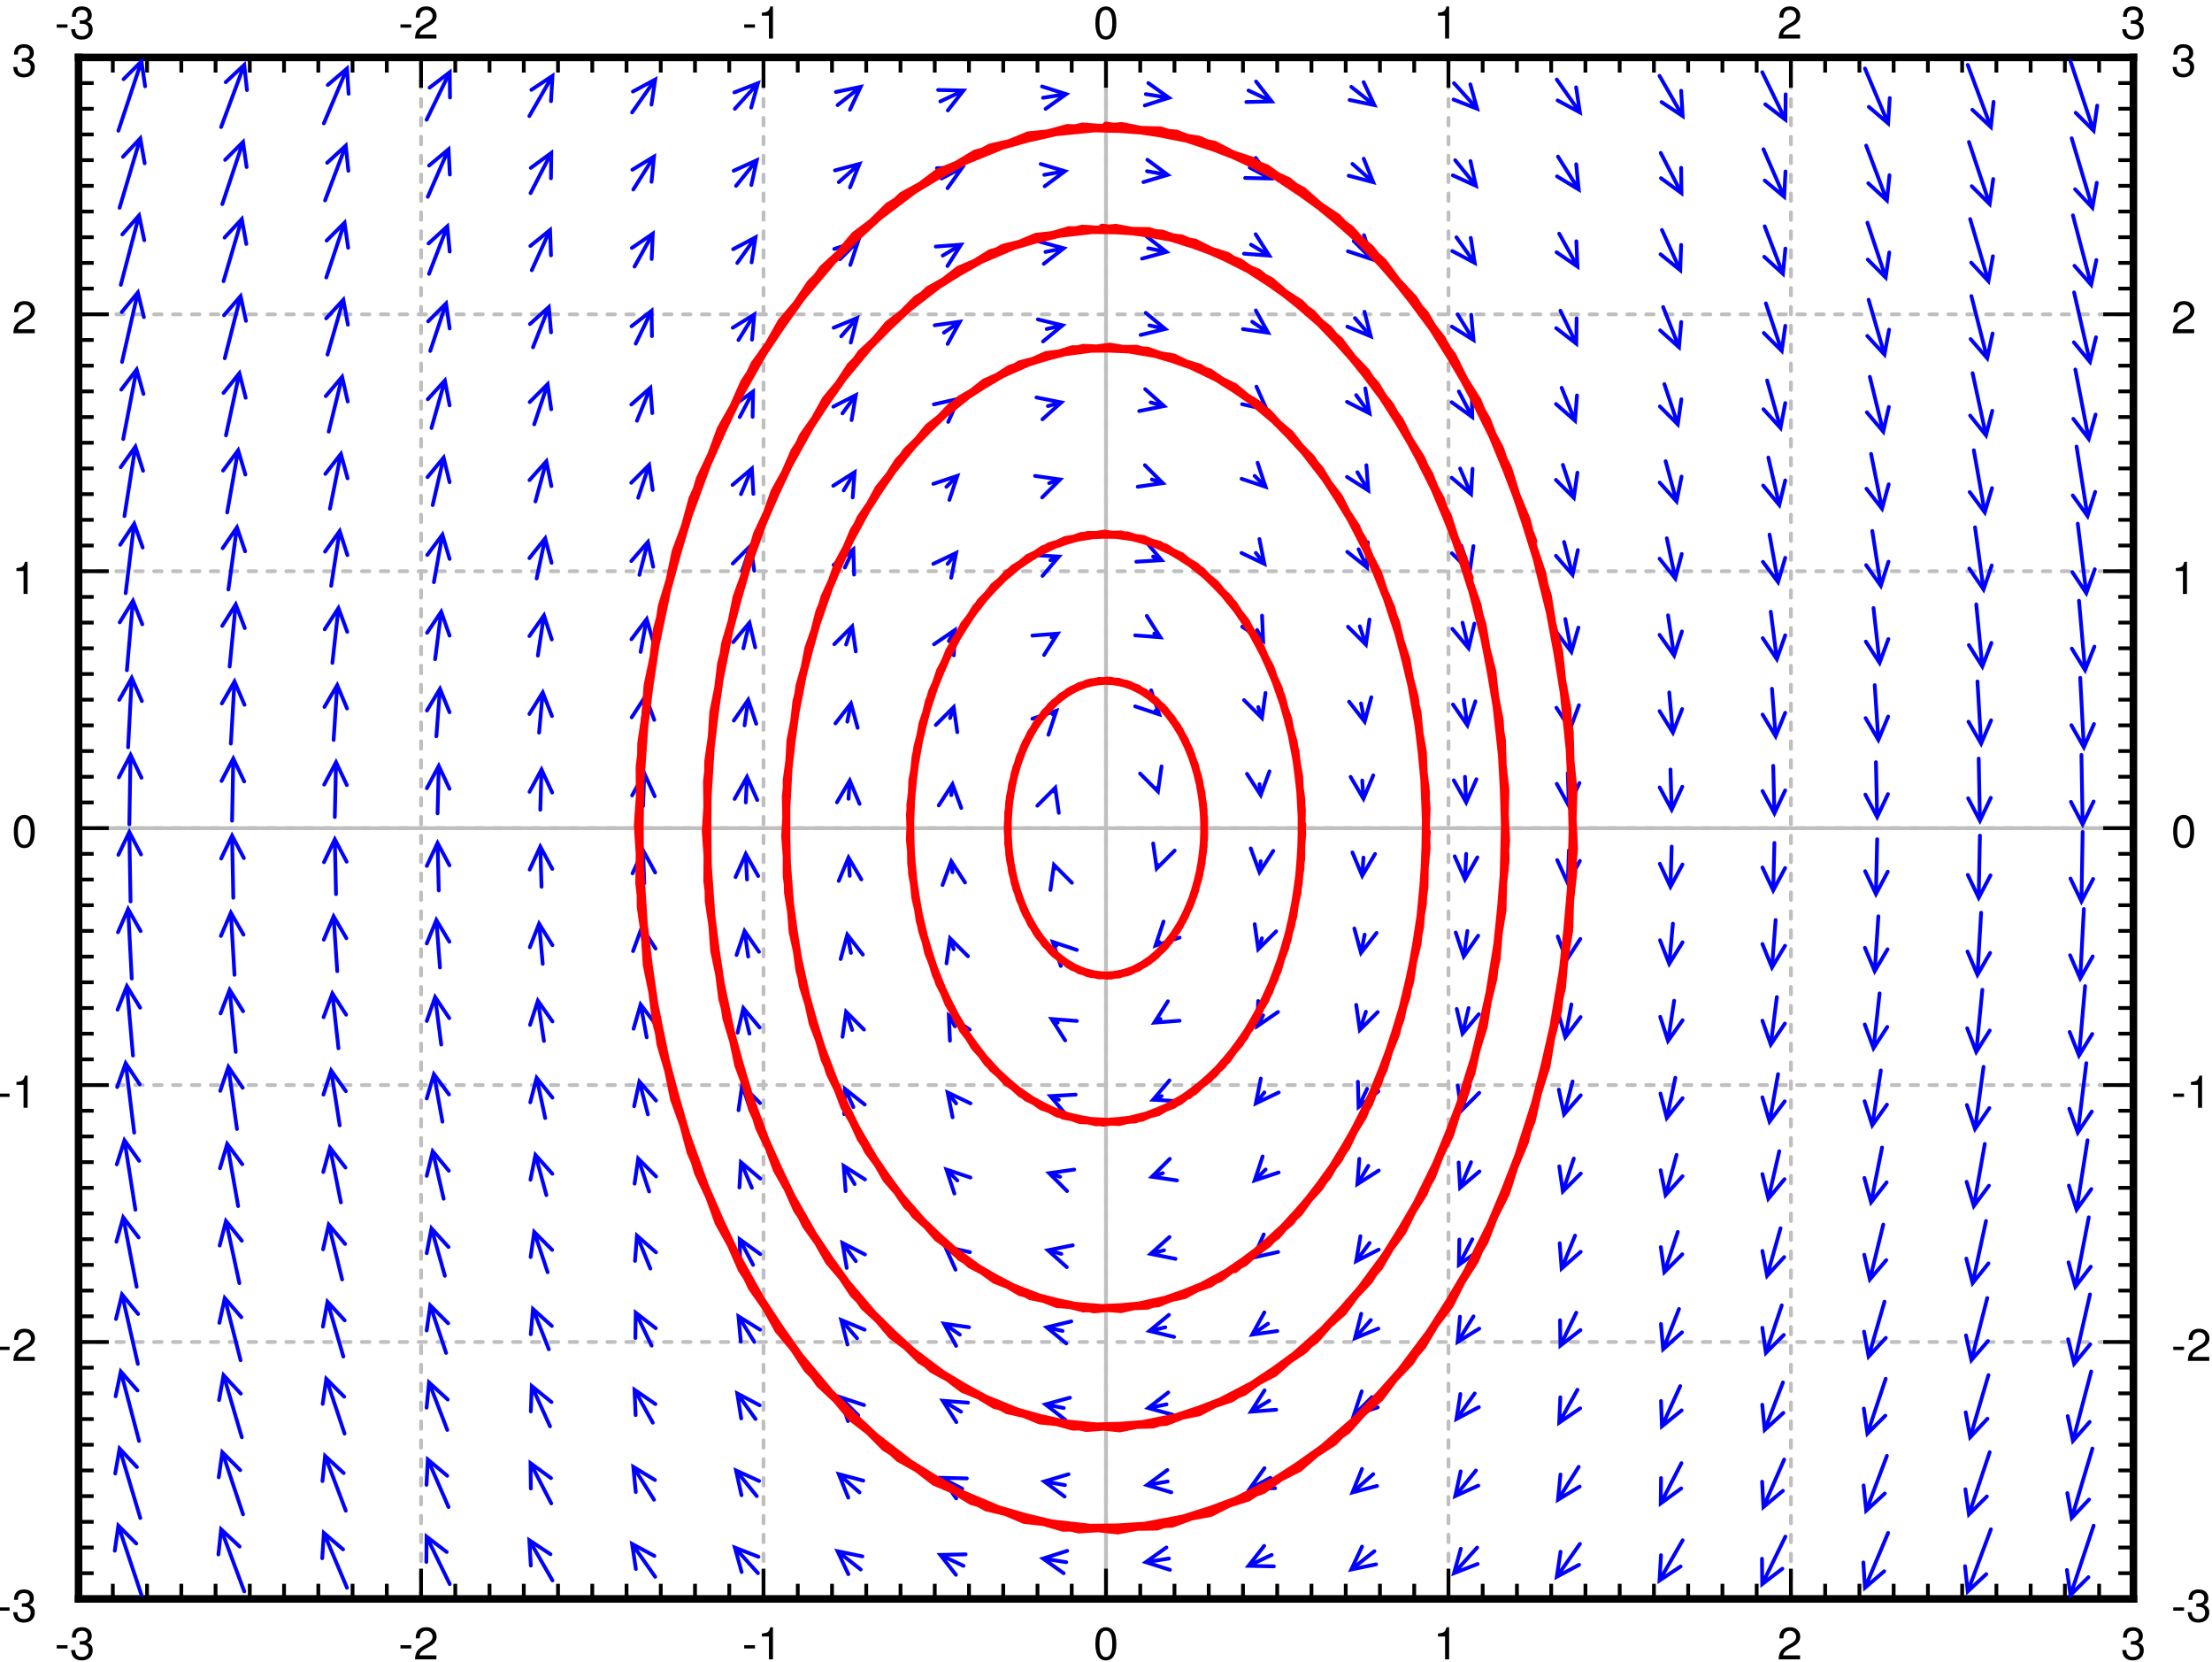
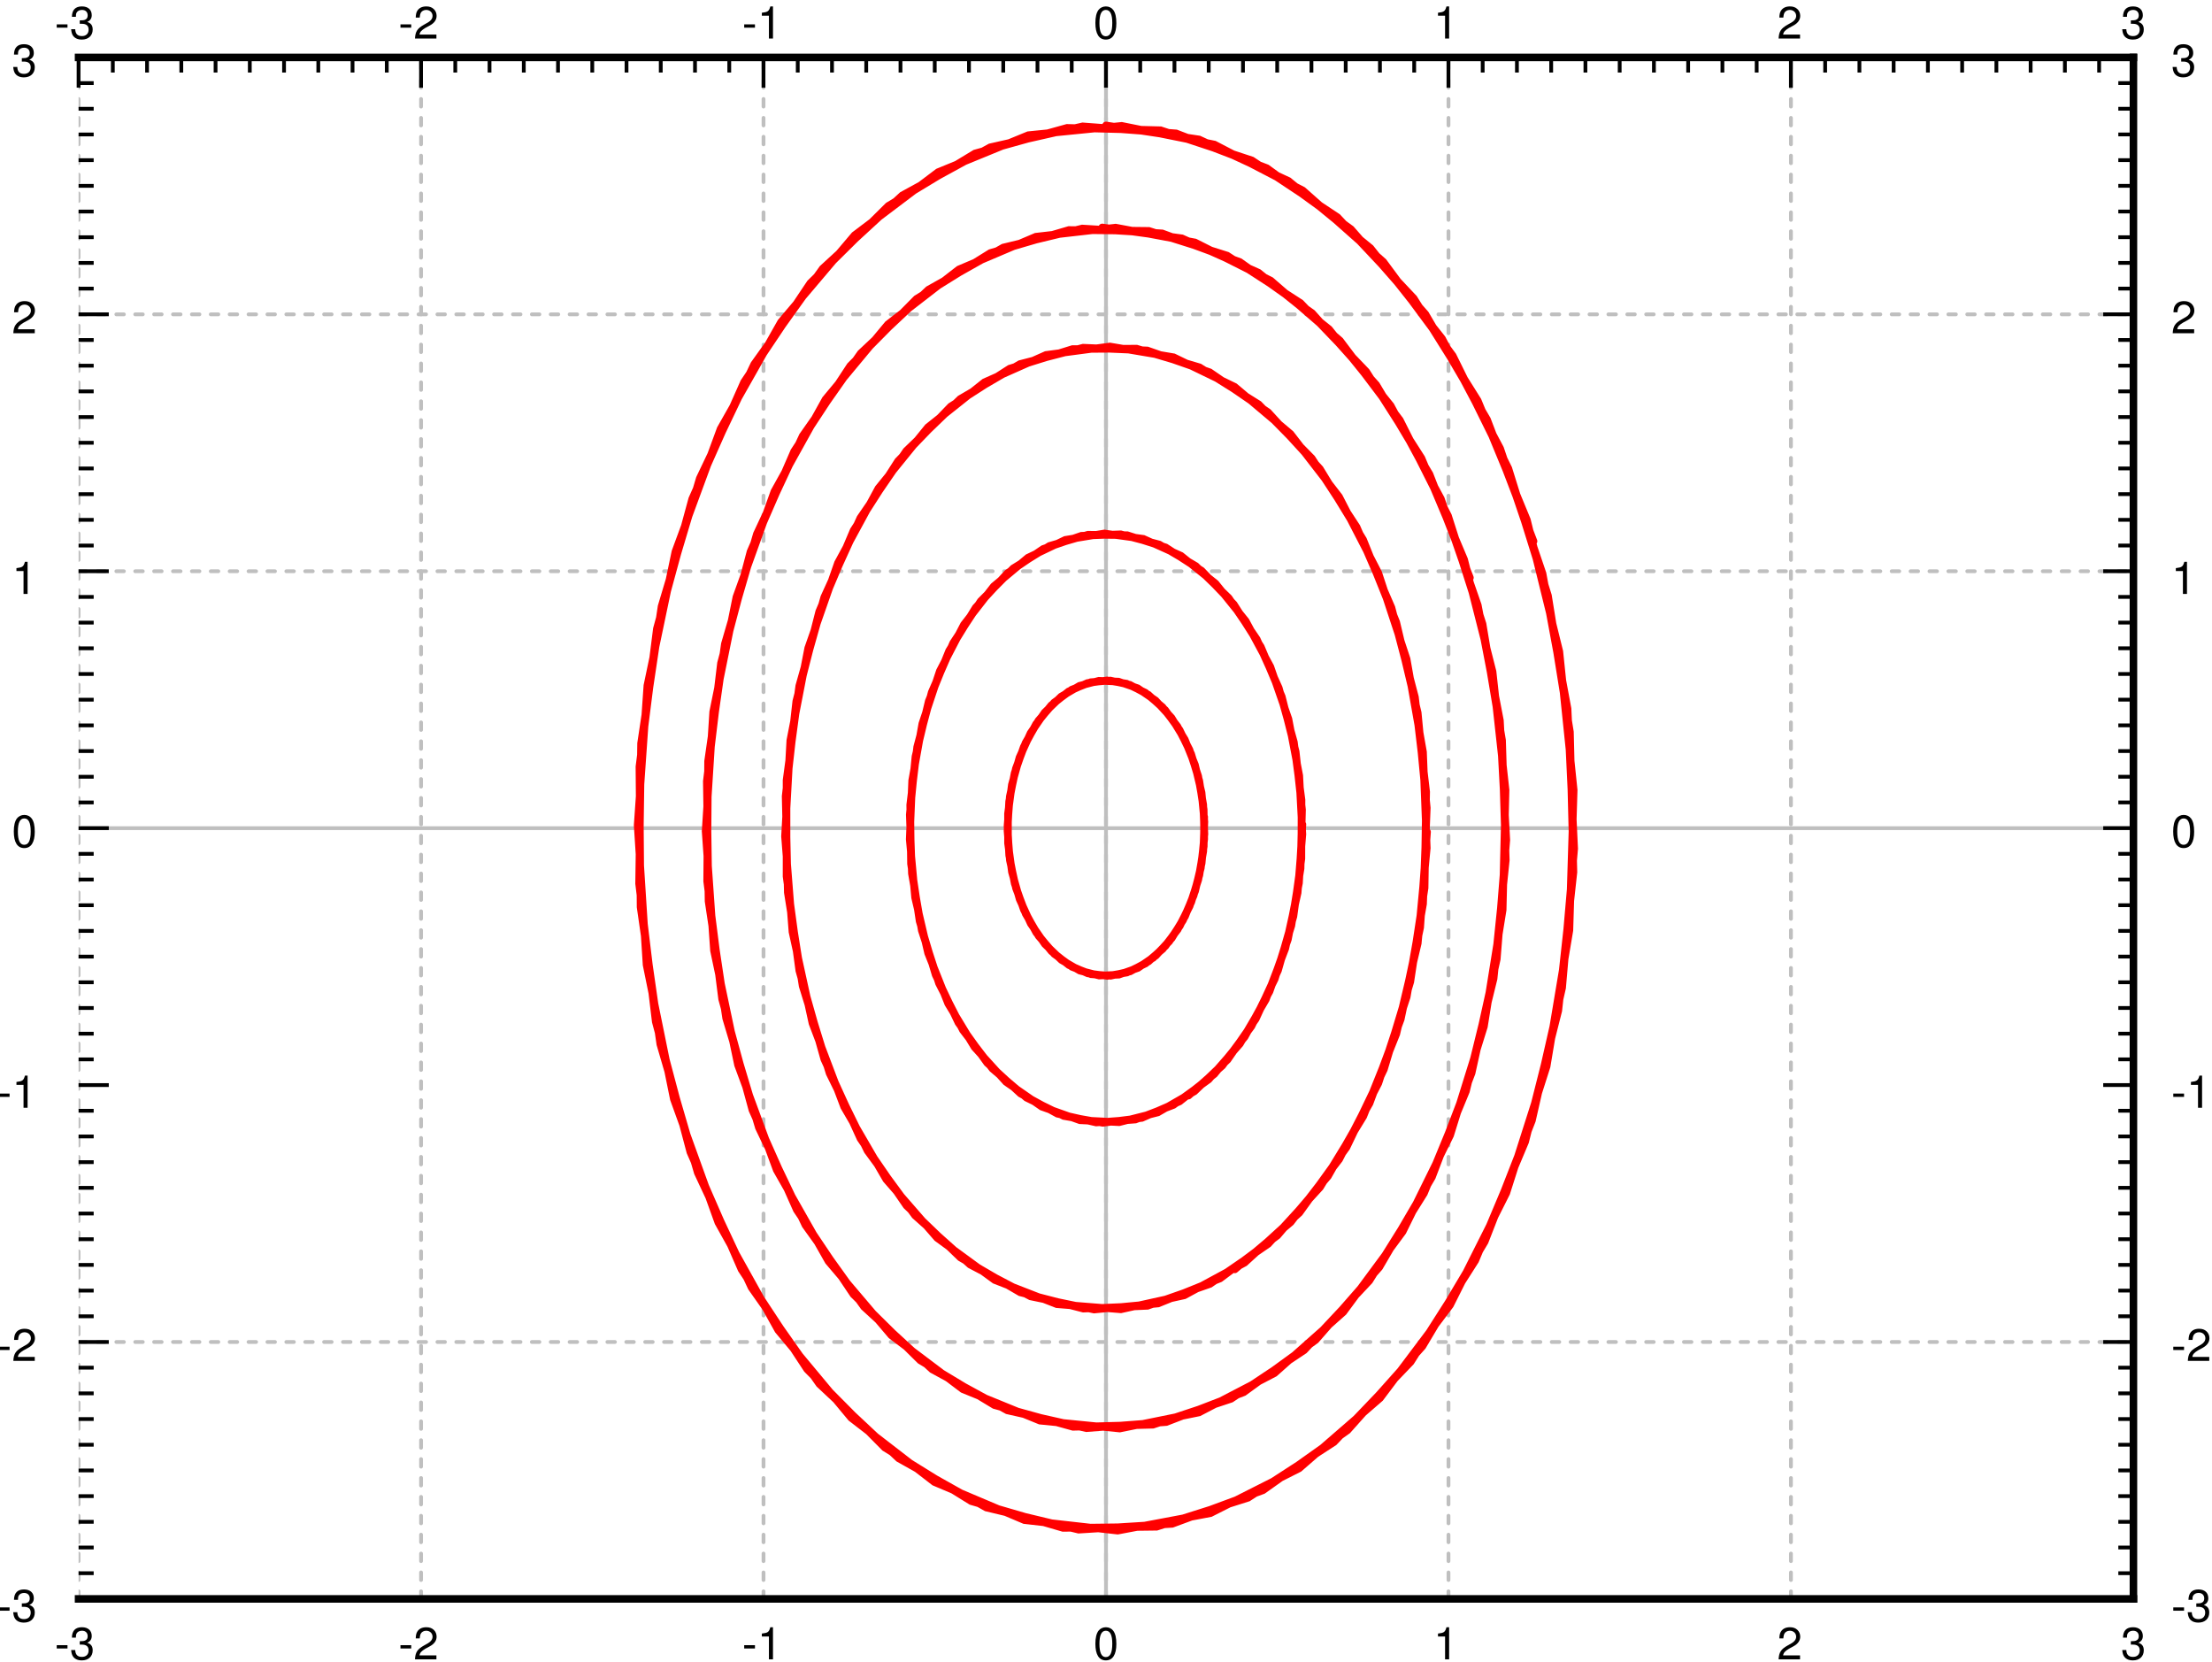
<svg xmlns="http://www.w3.org/2000/svg" xmlns:xlink="http://www.w3.org/1999/xlink" width="488" height="275pt" viewBox="0 0 366 275">
  <defs>
    <clipPath id="a">
      <path d="M182 9.5h2v255h-2zm0 0" />
    </clipPath>
    <clipPath id="b">
      <path d="M13 136h340v2H13zm0 0" />
    </clipPath>
    <clipPath id="c">
      <path d="M13 9.5h1v255h-1zm0 0" />
    </clipPath>
    <clipPath id="d">
      <path d="M69 9.5h1v255h-1zm0 0" />
    </clipPath>
    <clipPath id="e">
      <path d="M126 9.5h1v255h-1zm0 0" />
    </clipPath>
    <clipPath id="f">
      <path d="M182 9.5h2v255h-2zm0 0" />
    </clipPath>
    <clipPath id="g">
      <path d="M239 9.5h1v255h-1zm0 0" />
    </clipPath>
    <clipPath id="h">
      <path d="M296 9.5h1v255h-1zm0 0" />
    </clipPath>
    <clipPath id="i">
      <path d="M352 9.5h1v255h-1zm0 0" />
    </clipPath>
    <clipPath id="j">
      <path d="M13 264h340v.5H13zm0 0" />
    </clipPath>
    <clipPath id="k">
      <path d="M13 221h340v2H13zm0 0" />
    </clipPath>
    <clipPath id="l">
      <path d="M13 179h340v1H13zm0 0" />
    </clipPath>
    <clipPath id="m">
-       <path d="M13 136h340v2H13zm0 0" />
-     </clipPath>
+       </clipPath>
    <clipPath id="n">
      <path d="M13 94h340v1H13zm0 0" />
    </clipPath>
    <clipPath id="o">
      <path d="M13 51h340v2H13zm0 0" />
    </clipPath>
    <clipPath id="p">
      <path d="M13 9.5h340v.5H13zm0 0" />
    </clipPath>
    <clipPath id="v">
      <path d="M87 9.5h192v255H87zm0 0" />
    </clipPath>
    <symbol overflow="visible" id="q">
      <path style="stroke:none" d="M2.125-2.344H.344v.547h1.781zm0 0" />
    </symbol>
    <symbol overflow="visible" id="r">
      <path style="stroke:none" d="M1.656-2.438h.36c.734 0 1.109.329 1.109.954 0 .671-.422 1.078-1.11 1.078-.718 0-1.078-.36-1.109-1.14H.234c.032.421.11.702.235.952.281.5.797.766 1.531.766 1.094 0 1.797-.656 1.797-1.656 0-.672-.266-1.047-.906-1.266.5-.203.75-.578.75-1.11 0-.906-.61-1.453-1.625-1.453-1.079 0-1.641.579-1.657 1.72h.657c0-.329.03-.516.109-.673.156-.296.484-.468.906-.468.578 0 .938.343.938.906 0 .375-.14.594-.438.719-.172.078-.406.109-.875.109zm0 0" />
    </symbol>
    <symbol overflow="visible" id="s">
      <path style="stroke:none" d="M3.797-.656H1c.063-.438.313-.703.953-1.094l.75-.406c.75-.406 1.125-.953 1.125-1.594 0-.453-.172-.86-.484-1.14-.328-.298-.719-.423-1.219-.423-.672 0-1.172.235-1.469.688-.187.281-.265.61-.281 1.156h.656c.032-.36.078-.578.157-.75.171-.328.515-.515.921-.515.594 0 1.047.421 1.047.984 0 .422-.25.781-.719 1.063l-.687.39C.64-1.672.312-1.172.25 0h3.547zm0 0" />
    </symbol>
    <symbol overflow="visible" id="t">
      <path style="stroke:none" d="M1.938-3.781V0h.671v-5.313h-.437c-.235.813-.39.922-1.406 1.047v.485zm0 0" />
    </symbol>
    <symbol overflow="visible" id="u">
      <path style="stroke:none" d="M2.063-5.313c-.5 0-.938.22-1.22.579C.5-4.266.329-3.563.329-2.578c0 1.797.594 2.75 1.734 2.75 1.126 0 1.735-.953 1.735-2.703 0-1.031-.156-1.719-.516-2.203-.281-.375-.719-.579-1.219-.579zm0 .579c.718 0 1.062.718 1.062 2.14 0 1.516-.344 2.219-1.078 2.219C1.344-.375 1-1.109 1-2.563c0-1.453.344-2.171 1.063-2.171zm0 0" />
    </symbol>
  </defs>
  <g clip-path="url(#a)">
    <path style="fill:none;stroke-width:6.25;stroke-linecap:round;stroke-linejoin:miter;stroke:#bfbfbf;stroke-opacity:1;stroke-miterlimit:10" d="M1830 105v2550" transform="matrix(.1 0 0 -.1 0 275)" />
  </g>
  <g clip-path="url(#b)">
    <path style="fill:none;stroke-width:6.25;stroke-linecap:round;stroke-linejoin:miter;stroke:#bfbfbf;stroke-opacity:1;stroke-miterlimit:10" d="M130 1380h3400" transform="matrix(.1 0 0 -.1 0 275)" />
  </g>
  <g clip-path="url(#c)">
    <path style="fill:none;stroke-width:6.25;stroke-linecap:round;stroke-linejoin:miter;stroke:#bfbfbf;stroke-opacity:1;stroke-dasharray:12.5,18.75;stroke-miterlimit:10" d="M130 105v2550" transform="matrix(.1 0 0 -.1 0 275)" />
  </g>
  <g clip-path="url(#d)">
    <path style="fill:none;stroke-width:6.25;stroke-linecap:round;stroke-linejoin:miter;stroke:#bfbfbf;stroke-opacity:1;stroke-dasharray:12.5,18.75;stroke-miterlimit:10" d="M696.68 105v2550" transform="matrix(.1 0 0 -.1 0 275)" />
  </g>
  <g clip-path="url(#e)">
    <path style="fill:none;stroke-width:6.25;stroke-linecap:round;stroke-linejoin:miter;stroke:#bfbfbf;stroke-opacity:1;stroke-dasharray:12.5,18.75;stroke-miterlimit:10" d="M1263.32 105v2550" transform="matrix(.1 0 0 -.1 0 275)" />
  </g>
  <g clip-path="url(#f)">
    <path style="fill:none;stroke-width:6.25;stroke-linecap:round;stroke-linejoin:miter;stroke:#bfbfbf;stroke-opacity:1;stroke-dasharray:12.5,18.75;stroke-miterlimit:10" d="M1830 105v2550" transform="matrix(.1 0 0 -.1 0 275)" />
  </g>
  <g clip-path="url(#g)">
    <path style="fill:none;stroke-width:6.25;stroke-linecap:round;stroke-linejoin:miter;stroke:#bfbfbf;stroke-opacity:1;stroke-dasharray:12.5,18.75;stroke-miterlimit:10" d="M2396.68 105v2550" transform="matrix(.1 0 0 -.1 0 275)" />
  </g>
  <g clip-path="url(#h)">
    <path style="fill:none;stroke-width:6.25;stroke-linecap:round;stroke-linejoin:miter;stroke:#bfbfbf;stroke-opacity:1;stroke-dasharray:12.5,18.75;stroke-miterlimit:10" d="M2963.32 105v2550" transform="matrix(.1 0 0 -.1 0 275)" />
  </g>
  <g clip-path="url(#i)">
    <path style="fill:none;stroke-width:6.25;stroke-linecap:round;stroke-linejoin:miter;stroke:#bfbfbf;stroke-opacity:1;stroke-dasharray:12.5,18.75;stroke-miterlimit:10" d="M3530 105v2550" transform="matrix(.1 0 0 -.1 0 275)" />
  </g>
  <g clip-path="url(#j)">
    <path style="fill:none;stroke-width:6.25;stroke-linecap:round;stroke-linejoin:miter;stroke:#bfbfbf;stroke-opacity:1;stroke-dasharray:12.5,18.75;stroke-miterlimit:10" d="M130 105h3400" transform="matrix(.1 0 0 -.1 0 275)" />
  </g>
  <g clip-path="url(#k)">
    <path style="fill:none;stroke-width:6.25;stroke-linecap:round;stroke-linejoin:miter;stroke:#bfbfbf;stroke-opacity:1;stroke-dasharray:12.5,18.75;stroke-miterlimit:10" d="M130 530h3400" transform="matrix(.1 0 0 -.1 0 275)" />
  </g>
  <g clip-path="url(#l)">
-     <path style="fill:none;stroke-width:6.25;stroke-linecap:round;stroke-linejoin:miter;stroke:#bfbfbf;stroke-opacity:1;stroke-dasharray:12.5,18.75;stroke-miterlimit:10" d="M130 955h3400" transform="matrix(.1 0 0 -.1 0 275)" />
-   </g>
+     </g>
  <g clip-path="url(#m)">
    <path style="fill:none;stroke-width:6.25;stroke-linecap:round;stroke-linejoin:miter;stroke:#bfbfbf;stroke-opacity:1;stroke-dasharray:12.5,18.75;stroke-miterlimit:10" d="M130 1380h3400" transform="matrix(.1 0 0 -.1 0 275)" />
  </g>
  <g clip-path="url(#n)">
    <path style="fill:none;stroke-width:6.25;stroke-linecap:round;stroke-linejoin:miter;stroke:#bfbfbf;stroke-opacity:1;stroke-dasharray:12.5,18.75;stroke-miterlimit:10" d="M130 1805h3400" transform="matrix(.1 0 0 -.1 0 275)" />
  </g>
  <g clip-path="url(#o)">
    <path style="fill:none;stroke-width:6.25;stroke-linecap:round;stroke-linejoin:miter;stroke:#bfbfbf;stroke-opacity:1;stroke-dasharray:12.5,18.75;stroke-miterlimit:10" d="M130 2230h3400" transform="matrix(.1 0 0 -.1 0 275)" />
  </g>
  <g clip-path="url(#p)">
    <path style="fill:none;stroke-width:6.25;stroke-linecap:round;stroke-linejoin:miter;stroke:#bfbfbf;stroke-opacity:1;stroke-dasharray:12.5,18.75;stroke-miterlimit:10" d="M130 2655h3400" transform="matrix(.1 0 0 -.1 0 275)" />
  </g>
  <path style="fill:none;stroke-width:12.5;stroke-linecap:square;stroke-linejoin:miter;stroke:#000;stroke-opacity:1;stroke-miterlimit:10" d="M130 105h3400" transform="matrix(.1 0 0 -.1 0 275)" />
-   <path style="fill:none;stroke-width:6.25;stroke-linecap:butt;stroke-linejoin:miter;stroke:#000;stroke-opacity:1;stroke-miterlimit:10" d="M130 105v50m56.68-50v25m56.64-25v25M300 105v25m56.68-25v25m56.64-25v25M470 105v25m56.68-25v25m56.64-25v25M640 105v25m56.68-25v50m56.64-50v25M810 105v25m56.68-25v25m56.64-25v25M980 105v25m56.68-25v25m56.64-25v25m56.68-25v25m56.68-25v25m56.64-25v50m56.68-50v25m56.68-25v25m56.64-25v25m56.68-25v25m56.68-25v25m56.64-25v25m56.68-25v25m56.68-25v25m56.64-25v25m56.68-25v50m56.68-50v25m56.64-25v25m56.68-25v25m56.68-25v25m56.64-25v25m56.68-25v25m56.68-25v25m56.64-25v25m56.68-25v25m56.68-25v50m56.64-50v25m56.68-25v25m56.68-25v25m56.64-25v25m56.68-25v25m56.68-25v25m56.64-25v25m56.68-25v25m56.68-25v25m56.64-25v50m56.68-50v25m56.68-25v25m56.64-25v25m56.68-25v25m56.68-25v25m56.64-25v25m56.68-25v25m56.68-25v25m56.64-25v25m56.68-25v50" transform="matrix(.1 0 0 -.1 0 275)" />
  <g style="fill:#000;fill-opacity:1">
    <use xlink:href="#q" x="9.042" y="274.5" />
    <use xlink:href="#r" x="11.539" y="274.5" />
  </g>
  <g style="fill:#000;fill-opacity:1">
    <use xlink:href="#q" x="65.917" y="274.5" />
    <use xlink:href="#s" x="68.414" y="274.5" />
  </g>
  <g style="fill:#000;fill-opacity:1">
    <use xlink:href="#q" x="122.792" y="274.5" />
    <use xlink:href="#t" x="125.289" y="274.5" />
  </g>
  <use xlink:href="#u" x="180.915" y="274.5" style="fill:#000;fill-opacity:1" />
  <use xlink:href="#t" x="237.165" y="274.5" style="fill:#000;fill-opacity:1" />
  <use xlink:href="#s" x="294.04" y="274.5" style="fill:#000;fill-opacity:1" />
  <use xlink:href="#r" x="350.915" y="274.5" style="fill:#000;fill-opacity:1" />
  <path style="fill:none;stroke-width:12.5;stroke-linecap:square;stroke-linejoin:miter;stroke:#000;stroke-opacity:1;stroke-miterlimit:10" d="M130 2655h3400" transform="matrix(.1 0 0 -.1 0 275)" />
  <path style="fill:none;stroke-width:6.25;stroke-linecap:butt;stroke-linejoin:miter;stroke:#000;stroke-opacity:1;stroke-miterlimit:10" d="M130 2655v-50m56.68 50v-25m56.64 25v-25m56.68 25v-25m56.68 25v-25m56.64 25v-25m56.68 25v-25m56.68 25v-25m56.64 25v-25m56.68 25v-25m56.68 25v-50m56.64 50v-25m56.68 25v-25m56.68 25v-25m56.64 25v-25m56.68 25v-25m56.68 25v-25m56.64 25v-25m56.68 25v-25m56.68 25v-25m56.64 25v-50m56.68 50v-25m56.68 25v-25m56.64 25v-25m56.68 25v-25m56.68 25v-25m56.64 25v-25m56.68 25v-25m56.68 25v-25m56.64 25v-25m56.68 25v-50m56.68 50v-25m56.64 25v-25m56.68 25v-25m56.68 25v-25m56.64 25v-25m56.68 25v-25m56.68 25v-25m56.64 25v-25m56.68 25v-25m56.68 25v-50m56.64 50v-25m56.68 25v-25m56.68 25v-25m56.64 25v-25m56.68 25v-25m56.68 25v-25m56.64 25v-25m56.68 25v-25m56.68 25v-25m56.64 25v-50m56.68 50v-25m56.68 25v-25m56.64 25v-25m56.68 25v-25m56.68 25v-25m56.64 25v-25m56.68 25v-25m56.68 25v-25m56.64 25v-25m56.68 25v-50" transform="matrix(.1 0 0 -.1 0 275)" />
  <g style="fill:#000;fill-opacity:1">
    <use xlink:href="#q" x="9.042" y="6.375" />
    <use xlink:href="#r" x="11.539" y="6.375" />
  </g>
  <g style="fill:#000;fill-opacity:1">
    <use xlink:href="#q" x="65.917" y="6.375" />
    <use xlink:href="#s" x="68.414" y="6.375" />
  </g>
  <g style="fill:#000;fill-opacity:1">
    <use xlink:href="#q" x="122.792" y="6.375" />
    <use xlink:href="#t" x="125.289" y="6.375" />
  </g>
  <use xlink:href="#u" x="180.915" y="6.375" style="fill:#000;fill-opacity:1" />
  <use xlink:href="#t" x="237.165" y="6.375" style="fill:#000;fill-opacity:1" />
  <use xlink:href="#s" x="294.04" y="6.375" style="fill:#000;fill-opacity:1" />
  <use xlink:href="#r" x="350.915" y="6.375" style="fill:#000;fill-opacity:1" />
-   <path style="fill:none;stroke-width:12.5;stroke-linecap:square;stroke-linejoin:miter;stroke:#000;stroke-opacity:1;stroke-miterlimit:10" d="M130 105v2550" transform="matrix(.1 0 0 -.1 0 275)" />
  <path style="fill:none;stroke-width:6.25;stroke-linecap:butt;stroke-linejoin:miter;stroke:#000;stroke-opacity:1;stroke-miterlimit:10" d="M130 105h50m-50 42.5h25M130 190h25m-25 42.5h25M130 275h25m-25 42.5h25M130 360h25m-25 42.5h25M130 445h25m-25 42.5h25M130 530h50m-50 42.5h25M130 615h25m-25 42.5h25M130 700h25m-25 42.5h25M130 785h25m-25 42.5h25M130 870h25m-25 42.5h25M130 955h50m-50 42.5h25m-25 42.5h25m-25 42.5h25m-25 42.5h25m-25 42.5h25m-25 42.5h25m-25 42.5h25m-25 42.5h25m-25 42.5h25m-25 42.5h50m-50 42.5h25m-25 42.5h25m-25 42.5h25m-25 42.5h25m-25 42.5h25m-25 42.5h25m-25 42.5h25m-25 42.5h25m-25 42.5h25m-25 42.5h50m-50 42.5h25m-25 42.5h25m-25 42.5h25m-25 42.5h25m-25 42.5h25m-25 42.5h25m-25 42.5h25m-25 42.5h25m-25 42.5h25m-25 42.5h50m-50 42.5h25m-25 42.5h25m-25 42.5h25m-25 42.5h25m-25 42.5h25m-25 42.5h25m-25 42.5h25m-25 42.5h25m-25 42.5h25m-25 42.5h50" transform="matrix(.1 0 0 -.1 0 275)" />
  <g style="fill:#000;fill-opacity:1">
    <use xlink:href="#q" x="-.542" y="268.25" />
    <use xlink:href="#r" x="1.956" y="268.25" />
  </g>
  <g style="fill:#000;fill-opacity:1">
    <use xlink:href="#q" x="-.542" y="225.125" />
    <use xlink:href="#s" x="1.956" y="225.125" />
  </g>
  <g style="fill:#000;fill-opacity:1">
    <use xlink:href="#q" x="-.542" y="183.25" />
    <use xlink:href="#t" x="1.956" y="183.25" />
  </g>
  <use xlink:href="#u" x="1.955" y="140.125" style="fill:#000;fill-opacity:1" />
  <use xlink:href="#t" x="1.955" y="98.25" style="fill:#000;fill-opacity:1" />
  <use xlink:href="#s" x="1.955" y="55.125" style="fill:#000;fill-opacity:1" />
  <use xlink:href="#r" x="1.955" y="12.625" style="fill:#000;fill-opacity:1" />
  <path style="fill:none;stroke-width:12.5;stroke-linecap:square;stroke-linejoin:miter;stroke:#000;stroke-opacity:1;stroke-miterlimit:10" d="M3530 105v2550" transform="matrix(.1 0 0 -.1 0 275)" />
  <path style="fill:none;stroke-width:6.25;stroke-linecap:butt;stroke-linejoin:miter;stroke:#000;stroke-opacity:1;stroke-miterlimit:10" d="M3530 105h-50m50 42.5h-25m25 42.5h-25m25 42.5h-25m25 42.5h-25m25 42.5h-25m25 42.5h-25m25 42.5h-25m25 42.5h-25m25 42.5h-25m25 42.5h-50m50 42.5h-25m25 42.5h-25m25 42.5h-25m25 42.5h-25m25 42.5h-25m25 42.5h-25m25 42.5h-25m25 42.5h-25m25 42.5h-25m25 42.5h-50m50 42.5h-25m25 42.5h-25m25 42.5h-25m25 42.5h-25m25 42.5h-25m25 42.5h-25m25 42.5h-25m25 42.5h-25m25 42.5h-25m25 42.5h-50m50 42.5h-25m25 42.5h-25m25 42.5h-25m25 42.5h-25m25 42.5h-25m25 42.5h-25m25 42.5h-25m25 42.5h-25m25 42.5h-25m25 42.5h-50m50 42.5h-25m25 42.5h-25m25 42.5h-25m25 42.5h-25m25 42.5h-25m25 42.5h-25m25 42.5h-25m25 42.5h-25m25 42.5h-25m25 42.5h-50m50 42.5h-25m25 42.5h-25m25 42.5h-25m25 42.5h-25m25 42.5h-25m25 42.5h-25m25 42.5h-25m25 42.5h-25m25 42.5h-25m25 42.5h-50" transform="matrix(.1 0 0 -.1 0 275)" />
  <g style="fill:#000;fill-opacity:1">
    <use xlink:href="#q" x="359.25" y="268.25" />
    <use xlink:href="#r" x="361.748" y="268.25" />
  </g>
  <g style="fill:#000;fill-opacity:1">
    <use xlink:href="#q" x="359.25" y="225.125" />
    <use xlink:href="#s" x="361.748" y="225.125" />
  </g>
  <g style="fill:#000;fill-opacity:1">
    <use xlink:href="#q" x="359.25" y="183.25" />
    <use xlink:href="#t" x="361.748" y="183.25" />
  </g>
  <use xlink:href="#u" x="359.25" y="140.125" style="fill:#000;fill-opacity:1" />
  <use xlink:href="#t" x="359.25" y="98.25" style="fill:#000;fill-opacity:1" />
  <use xlink:href="#s" x="359.25" y="55.125" style="fill:#000;fill-opacity:1" />
  <use xlink:href="#r" x="359.25" y="12.625" style="fill:#000;fill-opacity:1" />
-   <path style="fill:none;stroke-width:6.25;stroke-linecap:round;stroke-linejoin:miter;stroke:#00f;stroke-opacity:1;stroke-miterlimit:10" d="m234.14 111.29-38.28 114.92m29.648-29.647-29.649 29.648-5.937-41.524m42.226 54.103-34.296 114.92m28.711-30.585-28.711 30.586-7.227-41.29m39.492 53.869-30.234 114.92m27.657-31.483-27.657 31.484-8.594-41.055m36.797 53.634-26.172 114.92m26.602-32.382-26.602 32.383-9.96-40.742m34.14 53.321-22.188 114.92m25.508-33.28-25.508 33.28-11.289-40.39m31.446 52.97-18.125 114.92m24.375-34.1-24.375 34.1-12.696-39.96m28.828 52.54-14.14 114.92m23.203-34.92-23.203 34.92-14.024-39.491m26.134 52.071-10.08 114.92m21.954-35.702-21.953 35.703-15.39-38.984m23.437 51.563-6.016 114.92m20.664-36.444-20.664 36.445-16.758-38.438m20.782 51.017-2.032 114.92m19.414-37.187-19.414 37.188-18.086-37.813m18.086 50.392 2.032 114.92m18.086-37.812-18.086 37.813-19.414-37.188m15.39 49.767 6.016 114.92m16.758-38.437-16.758 38.438-20.664-36.445m12.616 49.024 10.08 114.92m15.39-38.983-15.39 38.984-21.954-35.703m9.844 48.282 14.14 114.92m14.024-39.491-14.024 39.492-23.203-34.922m7.071 47.501 18.125 114.92m12.695-39.96-12.696 39.96-24.375-34.1m4.219 46.68 22.188 114.92m11.289-40.39-11.29 40.39-25.507-33.28m1.328 45.86 26.172 114.92m9.961-40.741-9.961 40.742-26.602-32.383m-1.601 44.962 30.234 114.92m8.593-41.054-8.593 41.055-27.695-31.484m-4.57 44.063 34.296 114.92m7.227-41.288-7.227 41.289-28.71-30.586m-7.578 43.165 38.28 114.92m5.938-41.522-5.937 41.523-29.649-29.648M404.14 117.344l-38.28 102.812m30.663-28.593-30.664 28.593-4.492-41.68m40.781 66.368-34.296 102.812m29.648-29.648-29.648 29.648-5.899-41.523m38.164 66.211-30.234 102.812m28.555-30.664-28.555 30.664-7.422-41.25m35.625 65.938-26.172 102.812m27.422-31.718-27.422 31.718-8.945-40.976m33.125 65.664-22.188 102.812m26.25-32.696-26.25 32.696-10.43-40.625m30.587 65.313-18.125 102.812m24.96-33.672-24.96 33.672-11.954-40.195m28.086 64.883-14.14 102.812m23.672-34.609-23.672 34.61-13.477-39.688m25.587 64.375-10.08 102.812m22.306-35.508-22.305 35.508-15-39.14m23.047 63.828-6.016 102.812m20.898-36.328-20.898 36.328-16.523-38.554m20.547 63.242-2.032 102.812m19.493-37.109-19.493 37.11-18.007-37.852m18.007 62.539 2.032 102.812m18.007-37.851-18.007 37.851-19.493-37.11m15.469 61.798 6.016 102.812m16.523-38.554-16.523 38.554-20.899-36.328m12.851 61.016 10.08 102.812m15-39.14-15 39.14-22.306-35.508m10.196 60.196 14.14 102.812m13.477-39.687-13.477 39.687-23.672-34.61m7.54 59.298 18.125 102.812m11.953-40.196-11.954 40.196-24.96-33.672m4.804 58.36 22.188 102.812m10.429-40.625-10.43 40.625-26.25-32.695m2.071 57.383 26.172 102.812m8.906-40.976-8.906 40.976-27.422-31.718m-.781 56.406 30.234 102.812m7.423-41.25-7.423 41.25-28.555-30.703m-3.71 55.391 34.296 102.812m5.899-41.523-5.899 41.523-29.648-29.648m-6.64 54.336 38.28 102.812m4.493-41.679-4.492 41.68-30.664-28.595M574.14 123.398l-38.28 90.704m31.835-27.227-31.836 27.227-2.695-41.836m38.984 78.632-34.296 90.704m30.781-28.438-30.781 28.438-4.297-41.72m36.562 78.516-30.234 90.704m29.648-29.649-29.648 29.649-5.938-41.485m34.141 78.281-26.211 90.704m28.438-30.821-28.438 30.82-7.578-41.21m31.797 78.007-22.188 90.704m27.11-31.954-27.11 31.954-9.297-40.86m29.454 77.656-18.125 90.704m25.742-33.086-25.742 33.086-11.055-40.43m27.187 77.226-14.14 90.704m24.297-34.18-24.297 34.18-12.735-39.922m24.845 76.718-10.08 90.704m22.774-35.196-22.773 35.196-14.492-39.336m22.539 76.132-6.016 90.704m21.172-36.172-21.172 36.172-16.21-38.633m20.234 75.429-2.032 90.704m19.571-37.071-19.57 37.07-17.891-37.89m17.89 74.687 2.032 90.704m17.89-37.892-17.89 37.892-19.57-37.07m15.546 73.866 6.016 90.704m16.211-38.633-16.211 38.633-21.211-36.172m13.163 72.968 10.08 90.704m14.491-39.336-14.492 39.336-22.773-35.196m10.664 71.992 14.14 90.704m12.735-39.922-12.735 39.922-24.297-34.18m8.165 70.976 18.125 90.704m11.054-40.43-11.054 40.43-25.743-33.086m5.586 69.882 22.188 90.704m9.296-40.86-9.296 40.86-27.11-31.954m2.891 68.75 26.21 90.704m7.618-41.212-7.617 41.212-28.399-30.82m.196 67.616 30.234 90.704m5.938-41.485-5.938 41.485-29.648-29.649m-2.617 66.445 34.296 90.704m4.258-41.68-4.258 41.68-30.82-28.438m-5.468 65.234 38.28 90.704m2.696-41.836-2.695 41.836-31.836-27.227M744.14 129.453l-38.28 78.594m33.28-25.469-33.28 25.469-.43-41.914m36.718 90.82-34.296 78.594m32.188-26.875-32.188 26.875-2.188-41.836m34.453 90.742-30.234 78.594m30.977-28.242-30.977 28.242-4.024-41.719m32.227 90.625-26.211 78.594m29.688-29.649-29.688 29.649-5.898-41.485m30.117 90.391-22.188 78.594m28.242-30.977-28.242 30.977-7.851-41.172m28.008 90.078-18.125 78.594m26.679-32.305-26.68 32.305-9.843-40.742m25.976 89.648-14.14 78.594m25.078-33.594-25.078 33.594-11.836-40.195m23.946 89.101-10.08 78.633m23.36-34.844-23.36 34.844-13.827-39.61m21.875 88.477-6.016 78.633m21.563-35.976-21.563 35.976-15.86-38.867m19.884 87.734-2.032 78.594m19.726-36.992-19.726 36.992-17.773-37.969m17.773 86.875 2.032 78.633m17.774-38.008-17.774 38.008-19.727-37.031m15.703 85.898 6.016 78.594m15.82-38.828-15.82 38.828-21.563-35.938m13.515 84.844 10.08 78.594m13.827-39.57-13.828 39.57-23.36-34.805m11.251 83.711 14.14 78.633m11.836-40.234-11.836 40.234-25.078-33.633m8.946 82.5 18.125 78.594m9.843-40.742-9.843 40.742-26.68-32.305m6.523 81.211 22.188 78.594m7.851-41.172-7.851 41.172-28.242-30.977m4.023 79.883 26.21 78.594m5.938-41.484-5.937 41.484-29.649-29.649m1.446 78.555 30.234 78.594m4.023-41.719-4.023 41.719-30.976-28.242m-1.289 77.148 34.296 78.594m2.188-41.837-2.188 41.837-32.187-26.875m-4.101 75.781 38.28 78.594m.43-41.914-.43 41.914-33.28-25.469M914.14 135.469l-38.28 66.562m34.96-23.164-34.96 23.164 2.46-41.875m33.828 102.813-34.296 66.562m33.867-24.765-33.867 24.765.507-41.953m31.758 102.891-30.234 66.562m32.577-26.406-32.577 26.406-1.563-41.914m29.766 102.852-26.211 66.562m31.211-28.047-31.211 28.047-3.672-41.758m27.891 102.696-22.188 66.562m29.649-29.648-29.649 29.648-5.937-41.523m26.094 102.461-18.125 66.562m27.968-31.25-27.968 31.25-8.243-41.133m24.375 102.071-14.14 66.562m26.133-32.812L887.93 967.03l-10.547-40.586m22.657 101.564-10.08 66.523m24.142-34.297-24.141 34.297-12.93-39.883m20.977 100.86-6.016 66.523m22.071-35.664-22.07 35.664-15.313-39.062m19.336 100.039-2.032 66.523m19.883-36.914-19.883 36.914-17.578-38.086m17.578 99.063 2.032 66.523m17.578-38.086-17.578 38.086-19.883-36.914m15.859 97.891 6.016 66.523m15.273-39.062-15.273 39.062-22.07-35.664m14.022 96.641 10.08 66.523m12.929-39.883-12.93 39.883-24.14-34.297m12.031 95.274 14.14 66.523m10.547-40.586-10.547 40.586-26.133-32.812m10.001 93.789 18.125 66.523m8.242-41.133-8.242 41.133-27.97-31.25m7.813 92.227 22.188 66.523m5.937-41.523-5.937 41.523-29.649-29.648m5.43 90.625 26.21 66.523m3.712-41.797-3.711 41.797-31.172-28.047m2.969 89.024 30.234 66.523m1.563-41.914-1.563 41.914-32.578-26.406m.313 87.383 34.296 66.523m-.508-41.953.508 41.953-33.867-24.765m-2.421 85.742 38.28 66.523m-2.46-41.875 2.46 41.875-34.96-23.164m204.96-2459.844-38.28 54.454m36.913-19.883-36.914 19.883 6.25-41.485m30.039 114.531-34.296 54.454m35.858-21.758-35.858 21.758 4.101-41.72m28.164 114.766-30.234 54.454m34.609-23.672-34.61 23.672 1.837-41.914m26.406 114.96-26.25 54.454m33.165-25.664-33.165 25.664-.586-41.914m24.805 114.96-22.188 54.454m31.524-27.657-31.524 27.657-3.203-41.797m23.36 114.843-18.126 54.454m29.649-29.649-29.649 29.649-5.937-41.524m22.031 114.57-14.101 54.454m27.578-31.602-27.578 31.602-8.711-41.016m20.821 114.062-10.08 54.454m25.274-33.477-25.273 33.477-11.602-40.313m19.649 113.359-6.055 54.454m22.813-35.196-22.813 35.196-14.492-39.375m18.555 112.421-2.032 54.454m20.118-36.797-20.118 36.797-17.343-38.165m17.343 111.211 2.032 54.454m17.344-38.164-17.344 38.164-20.118-36.797m16.055 109.843 6.055 54.454m14.532-39.337-14.532 39.337-22.774-35.196m14.726 108.242 10.08 54.454m11.6-40.313-11.6 40.313-25.274-33.477m13.164 106.523 14.101 54.454m8.75-41.017-8.75 41.017-27.539-31.602m11.446 104.648 18.124 54.454m5.938-41.524-5.938 41.524-29.648-29.649m9.492 102.695 22.188 54.454m3.203-41.837-3.203 41.837-31.524-27.657m7.305 100.703 26.25 54.454m.585-41.914-.585 41.914-33.203-25.664m4.961 98.71 30.234 54.454m-1.836-41.914 1.836 41.914-34.61-23.672m2.345 96.718 34.296 54.454m-4.14-41.719 4.14 41.719-35.859-21.758m-.429 94.804 38.28 54.454m-6.25-41.485 6.25 41.485-36.913-19.883M1254.14 147.578l-38.28 42.344m39.062-15.234-39.063 15.234 11.25-40.39m25.039 125.546-34.296 42.344m38.164-17.344-38.164 17.344 9.023-40.938m23.242 126.094-30.234 42.344m37.031-19.609-37.031 19.609 6.523-41.406m21.719 126.562-26.25 42.344m35.703-22.032-35.703 22.032 3.828-41.758m20.391 126.914-22.188 42.344m34.024-24.532-34.024 24.532.782-41.914m19.375 127.07-18.126 42.344m31.993-27.07-31.993 27.07-2.46-41.875m18.554 127.031-14.101 42.344m29.648-29.649-29.648 29.649-5.938-41.524m18.048 126.68-10.08 42.344m26.915-32.149-26.914 32.149-9.57-40.82m17.617 125.976-6.055 42.344m23.907-34.453-23.907 34.453-13.242-39.766m17.305 124.922-2.032 42.344m20.508-36.562-20.508 36.562-16.953-38.36m16.953 123.516 2.032 42.344m16.953-38.359-16.953 38.359-20.508-36.563m16.445 121.719 6.055 42.344m13.282-39.766-13.282 39.766-23.867-34.453m15.819 119.609 10.08 42.344m9.57-40.82-9.57 40.82-26.915-32.149m14.805 117.305 14.101 42.344m5.938-41.524-5.938 41.524-29.61-29.649m13.517 114.805 18.124 42.344m2.461-41.836-2.46 41.836-31.993-27.07m11.836 112.226 22.188 42.344m-.821-41.914.82 41.914-34.023-24.531m9.805 109.687 26.25 42.344m-3.828-41.758 3.828 41.758-35.703-22.031m7.461 107.187 30.234 42.344m-6.523-41.406 6.523 41.406-37.031-19.61m4.766 104.766 34.296 42.344m-9.023-40.938 9.023 40.938-38.203-17.344m1.915 102.5 38.28 42.344m-11.25-40.391 11.25 40.39-39.062-15.233M1424.14 153.633l-38.28 30.234m41.054-8.515-41.055 8.515 17.813-37.93m18.476 135.196-34.296 30.234m40.546-10.742-40.546 10.742 15.703-38.867m16.562 136.133-30.234 30.234m39.765-13.242-39.765 13.242 13.242-39.765m15 137.031-26.25 30.234m38.75-16.054-38.75 16.054 10.43-40.625m13.789 137.891-22.188 30.234m37.304-19.14-37.304 19.14 7.07-41.328m13.087 138.594-18.126 30.234m35.353-22.5-35.352 22.5 3.203-41.797m12.89 139.063-14.101 30.234m32.851-26.054-32.851 26.054-1.133-41.914m13.243 139.18-10.08 30.234m29.65-29.648-29.65 29.648-5.937-41.523m13.985 138.789-6.055 30.234m25.742-33.086-25.742 33.086-11.015-40.43m15.078 137.696-2.032 30.234m21.211-36.172-21.21 36.172-16.212-38.672m16.211 135.938 2.032 30.234m16.211-38.672-16.211 38.672-21.211-36.172m17.148 133.438 6.055 30.234m11.055-40.429-11.055 40.43-25.742-33.087m17.694 130.352 10.08 30.234m5.937-41.523-5.938 41.523-29.648-29.648m17.539 126.914 14.101 30.234m1.133-41.914-1.133 41.914-32.812-26.054m16.719 123.32 18.124 30.234m-3.202-41.797 3.203 41.797-35.352-22.5m15.195 119.766 22.188 30.234m-7.071-41.327 7.07 41.327-37.304-19.14m13.086 116.406 26.25 30.234m-10.43-40.625 10.43 40.625-38.75-16.055m10.508 113.321 30.234 30.234m-13.242-39.765 13.242 39.765-39.765-13.242m7.5 110.508 34.296 30.234M1406.406 2440l15.742 38.867-40.546-10.742m4.258 108.008 38.28 30.234m-17.812-37.929 17.813 37.93-41.055-8.516M1594.14 159.688l-38.28 18.125m41.913.897-41.914-.898 25.86-32.968m10.429 142.344-34.296 18.125m41.914-.977-41.914.976 24.375-34.101m7.89 143.477-30.234 18.125m41.797-3.203-41.797 3.202 22.5-35.351m5.742 144.727-26.25 18.125m41.523-5.899-41.523 5.899 20.156-36.758m4.063 146.133-22.188 18.125m40.899-9.219-40.899 9.218 17.149-38.242m3.008 147.618-18.126 18.125m39.766-13.243-39.765 13.242 13.242-39.765m2.851 149.141-14.101 18.125m37.851-18.086-37.851 18.086 8.242-41.094m3.868 150.469-10.08 18.124m34.61-23.672-34.61 23.672 1.837-41.874m6.211 151.25-6.055 18.124m29.649-29.648-29.649 29.649-5.898-41.485m9.961 150.86-2.032 18.124m22.774-35.195-22.774 35.196-14.492-39.336m14.492 148.711 2.032 18.124m14.492-39.335-14.492 39.335-22.774-35.195m18.711 144.571 6.055 18.124m5.937-41.484-5.937 41.485-29.61-29.649m21.562 139.024 10.08 18.124m-1.837-41.874 1.836 41.874-34.61-23.671m22.501 133.047 14.101 18.124m-8.203-41.093 8.203 41.093-37.812-18.085m21.719 127.461 18.124 18.124m-13.242-39.765 13.243 39.765-39.766-13.242m19.609 122.618 22.188 18.124m-17.149-38.242 17.149 38.242-40.899-9.218m16.68 118.594 26.25 18.124m-20.195-36.757 20.195 36.758-41.523-5.938m13.281 115.313 30.234 18.124m-22.5-35.352 22.5 35.352-41.797-3.203m9.532 112.579 34.296 18.124m-24.375-34.102 24.375 34.102-41.953-.976m5.665 110.352 38.28 18.124m-25.859-33.007 25.86 33.008-41.914.898M1764.14 165.742l-38.28 6.016m39.96 12.695-39.96-12.695 34.1-24.336m2.188 145.82-34.296 6.016m40.195 11.952-40.195-11.952 33.671-24.961m-1.406 146.445-30.234 6.016m40.43 11.055-40.43-11.055 33.086-25.742m-4.844 147.226-26.25 6.016m40.781 9.844-40.781-9.844 32.344-26.68m-8.125 148.164-22.188 6.016M1775.04 690l-41.134-8.242 31.25-27.93m-11.093 149.414-18.126 6.016m41.485 5.937-41.485-5.937 29.649-29.61m-13.555 151.094-14.101 6.016m41.875 2.461-41.875-2.461 27.11-31.992m-15 153.476-10.08 6.055m41.798-3.242-41.797 3.242 22.5-35.39m-14.453 156.835-6.055 6.055m39.805-13.281-39.805 13.28 13.281-39.804m-9.218 161.25-2.032 6.055m29.649-29.687-29.649 29.687-5.937-41.524m5.937 162.969 2.032 6.055m5.937-41.524-5.937 41.524-29.649-29.649m25.586 151.094 6.055 6.055m-13.242-39.805 13.242 39.805-39.766-13.281m31.718 134.726 10.08 6.055m-22.5-35.391 22.5 35.39-41.798-3.241m29.688 124.687 14.101 6.055m-27.071-32.031 27.071 32.03-41.836 2.462m25.743 118.984 18.124 6.055m-29.648-29.687 29.649 29.687-41.485 5.898m21.328 115.547 22.188 6.055m-31.25-27.969 31.25 27.969-41.133 8.203m16.914 113.242 26.25 6.055m-32.344-26.719 32.344 26.719-40.781 9.805m12.539 111.64 30.234 6.055m-33.086-25.742 33.086 25.742-40.43 11.015m8.165 110.43 34.296 6.055m-33.671-25 33.671 25-40.195 11.914m3.907 109.531 38.28 6.055m-34.1-24.375 34.1 24.375-39.96 12.656m209.96-2435.195-38.28-6.016m34.1 24.336-34.1-24.336 39.96-12.695m-3.672 146.211-34.296-6.016m33.671 24.961-33.671-24.96 40.195-11.954m-7.93 145.469-30.234-6.016m33.086 25.742-33.086-25.742 40.43-11.055m-12.188 144.571-26.25-6.016m32.344 26.68-32.344-26.68 40.781-9.844m-16.562 143.36-22.188-6.016m31.25 27.93-31.25-27.93 41.133-8.242m-20.976 141.758-18.126-6.016m29.649 29.648-29.649-29.648 41.485-5.937m-25.391 139.453-14.101-6.016m27.11 31.992-27.11-31.992 41.875-2.46m-29.765 136.015-10.08-6.055m22.5 35.352-22.5-35.352 41.798 3.203m-33.75 130.352-6.055-6.055m13.281 39.766-13.28-39.766 39.804 13.242m-35.742 120.313-2.032-6.055m-5.937 41.485 5.937-41.485 29.649 29.649m-29.649 103.906 2.032-6.055m-29.649 29.648 29.649-29.648 5.898 41.485m-9.961 92.07 6.055-6.055m-39.766 13.242 39.766-13.242-13.242 39.766m5.194 93.789 10.08-6.055m-41.798 3.203 41.797-3.203-22.5 35.352m10.391 98.203 14.101-6.055m-41.836-2.461 41.836 2.461-27.07 31.992m10.977 101.563 18.124-6.055m-41.484-5.937 41.485 5.937-29.649 29.649m9.492 103.906 22.188-6.055M1884.96 2070l41.134 8.242-31.25 27.93m7.031 105.625 26.25-6.055m-40.781-9.844 40.781 9.844-32.344 26.68m4.102 106.875 30.234-6.055m-40.429-11.054 40.43 11.054-33.087 25.742m.821 107.813 34.296-6.055m-40.195-11.952 40.195 11.952-33.671 24.961m-2.617 108.594 38.28-6.055m-39.96-12.695 39.96 12.695-34.1 24.375m204.1-2434.804-38.28-18.125m25.859 33.007-25.86-33.007 41.914-.899m-5.625 146.524-34.296-18.125m24.375 34.102-24.375-34.103 41.914.977m-9.649 144.649-30.234-18.125m22.5 35.352-22.5-35.353 41.797 3.204m-13.555 142.422-26.25-18.125m20.156 36.757-20.156-36.758 41.523 5.938m-17.304 139.688-22.188-18.125m17.149 38.242-17.149-38.242 40.899 9.218m-20.742 136.407-18.126-18.125m13.243 39.765-13.242-39.765 39.765 13.242m-23.672 132.383-14.101-18.125m8.242 41.093-8.242-41.093 37.851 18.085m-25.741 127.54-10.08-18.126m1.837 41.876-1.836-41.876 34.61 23.672m-26.563 121.954-6.055-18.126m-5.898 41.485 5.898-41.485 29.649 29.649m-25.586 115.977-2.032-18.126m-14.492 39.336 14.492-39.335 22.774 35.195m-22.774 110.43 2.032-18.126m-22.774 35.196 22.774-35.196 14.492 39.336m-18.555 106.29 6.055-18.126m-29.61 29.649 29.61-29.649 5.937 41.485m-13.985 104.141 10.08-18.126m-34.61 23.673 34.61-23.672-1.837 41.874m-10.273 103.751 14.101-18.126m-37.812 18.086 37.812-18.085-8.203 41.093m-7.89 104.532 18.124-18.126m-39.765 13.243 39.765-13.243-13.242 39.766m-6.914 105.86 22.188-18.126m-40.899 9.219 40.899-9.218-17.149 38.242m-7.07 107.383 26.25-18.126m-41.523 5.938 41.523-5.938-20.195 36.758m-8.047 108.868 30.234-18.126m-41.797 3.203 41.797-3.202-22.5 35.351m-9.765 110.274 34.296-18.126m-41.953.977 41.953-.977-24.375 34.102m-11.913 111.524 38.28-18.126m-41.913-.897 41.914.898-25.86 33.007M2274.14 183.867l-38.28-30.234m17.812 37.93-17.813-37.93 41.055 8.515m-4.766 149.219-34.296-30.234M2253.555 320l-15.703-38.867 40.546 10.742m-8.281 146.992-30.234-30.234m13.242 39.765-13.242-39.765 39.765 13.242m-11.523 144.492-26.25-30.234m10.43 40.625-10.43-40.625 38.75 16.054m-14.531 141.68-22.188-30.234m7.071 41.327-7.07-41.327 37.304 19.14m-17.148 138.594-18.126-30.234m3.203 41.797-3.202-41.797 35.351 22.5m-19.258 135.234-14.101-30.234m-1.133 41.914 1.133-41.914 32.851 26.054m-20.741 131.68-10.08-30.234m-5.937 41.523 5.938-41.523 29.648 29.648m-21.601 128.086-6.055-30.234m-11.015 40.43 11.015-40.43 25.781 33.086m-21.718 124.648-2.032-30.234m-16.211 38.672 16.211-38.672 21.211 36.172m-21.211 121.562 2.032-30.234m-21.211 36.172 21.21-36.172 16.212 38.672m-20.274 119.062 6.055-30.234m-25.742 33.086 25.742-33.086 11.055 40.43m-19.103 117.304 10.08-30.234m-29.65 29.648 29.65-29.648 5.937 41.523m-18.047 116.211 14.101-30.234m-32.812 26.055 32.812-26.055 1.133 41.914m-17.226 115.82 18.124-30.234m-35.352 22.5 35.352-22.5-3.203 41.797m-16.953 115.937 22.188-30.234m-37.304 19.14 37.304-19.14-7.07 41.328m-17.149 116.406 26.25-30.234m-38.75 16.055 38.75-16.055-10.43 40.625m-17.812 117.109 30.234-30.234m-39.765 13.242 39.765-13.242-13.242 39.765m-19.023 117.969 34.296-30.234m-40.546 10.742 40.546-10.742-15.742 38.867m-20.546 118.867 38.28-30.234m-41.054 8.515 41.055-8.515-17.813 37.969m187.812-2424.18-38.28-42.344m11.25 40.391-11.25-40.39 39.062 15.233m-2.774 154.61-34.296-42.344m9.023 40.938-9.023-40.938 38.164 17.344m-5.899 152.5-30.234-42.344m6.523 41.406-6.523-41.406 37.031 19.61m-8.789 150.234-26.25-42.344m3.828 41.758-3.828-41.758 35.703 22.031m-11.484 147.813-22.188-42.344m.782 41.914-.782-41.914 34.024 24.531m-13.867 145.313-18.126-42.344m-2.46 41.875 2.46-41.875 31.993 27.07m-15.899 142.774-14.101-42.344m-5.938 41.524 5.938-41.524 29.648 29.649m-17.538 140.195-10.08-42.344m-9.57 40.82 9.57-40.82 26.915 32.149m-18.867 137.695-6.055-42.344m-13.243 39.766 13.243-39.766 23.906 34.492m-19.843 135.352-2.032-42.344m-16.953 38.36 16.953-38.36 20.508 36.563m-20.508 133.281 2.032-42.344m-20.508 36.562 20.508-36.562 16.953 38.36m-21.016 131.484 6.055-42.344m-23.868 34.492 23.868-34.492 13.281 39.766m-21.329 130.078 10.08-42.344m-26.915 32.149 26.914-32.149 9.57 40.82m-21.679 129.024 14.101-42.344m-29.609 29.649 29.61-29.649 5.937 41.524m-22.031 128.32 18.124-42.344m-31.992 27.07 31.992-27.07 2.461 41.875m-22.617 127.969 22.188-42.344m-34.024 24.532 34.024-24.532-.82 41.914m-23.399 127.93 26.25-42.344m-35.703 22.032 35.703-22.032-3.828 41.758m-24.414 128.086 30.234-42.344m-37.031 19.61 37.031-19.61-6.523 41.406m-25.742 128.438 34.296-42.344m-38.203 17.344 38.203-17.344-9.023 40.938m-27.265 128.906 38.28-42.344m-39.062 15.235 39.063-15.235-11.25 40.39M2614.14 195.977l-38.28-54.454m6.25 41.485-6.25-41.485 36.913 19.883m-.625 162.071-34.296-54.454m4.101 41.719-4.101-41.719 35.859 21.758m-3.594 160.196-30.234-54.454m1.836 41.915-1.836-41.915 34.61 23.711m-6.368 158.243-26.25-54.454m-.585 41.915.585-41.915 33.164 25.664m-8.945 156.29-22.188-54.454m-3.203 41.837 3.203-41.837 31.524 27.657m-11.367 154.297-18.126-54.454M2580 820.547l5.938-41.524 29.648 29.649m-13.555 152.305-14.101-54.454m-8.711 41.017 8.71-41.017 27.579 31.602m-15.468 150.352-10.08-54.454m-11.6 40.313 11.6-40.313 25.274 33.477m-17.226 148.477-6.055-54.454m-14.493 39.375 14.493-39.375 22.813 35.235m-18.75 146.719-2.032-54.454m-17.344 38.165 17.344-38.165 20.118 36.797m-20.118 145.157 2.032-54.454m-20.118 36.797 20.118-36.797 17.343 38.165m-21.406 143.789 6.055-54.454m-22.774 35.235 22.774-35.235 14.531 39.375m-22.579 142.579 10.08-54.454M2574.766 1705l25.273-33.477 11.602 40.313m-23.711 141.641 14.101-54.454m-27.539 31.602 27.54-31.602 8.75 41.016m-24.844 140.938 18.124-54.454m-29.648 29.649 29.648-29.649 5.938 41.524m-26.094 140.43 22.188-54.454m-31.524 27.657 31.524-27.657 3.203 41.836m-27.422 140.118 26.25-54.454m-33.203 25.665 33.203-25.665.586 41.954m-28.828 140 30.234-54.454m-34.609 23.672 34.61-23.672-1.837 41.914m-30.429 140.04 34.296-54.454m-35.858 21.758 35.858-21.758-4.14 41.72m-32.148 140.234 38.28-54.454m-36.913 19.883 36.914-19.883-6.25 41.485M2784.14 202.031l-38.28-66.562m2.46 41.875-2.46-41.875 34.921 23.164m1.367 170.898-34.296-66.562m.508 41.953-.508-41.953 33.867 24.765m-1.602 169.297-30.234-66.562m-1.563 41.914 1.563-41.914 32.578 26.406m-4.336 167.656-26.25-66.562m-3.672 41.797 3.672-41.797 31.21 28.047m-6.991 166.015-22.188-66.562m-5.937 41.523 5.937-41.523 29.649 29.648m-9.492 164.414-18.126-66.562m-8.242 41.133 8.242-41.133 27.97 31.25m-11.876 162.812-14.101-66.562m-10.547 40.586 10.547-40.586 26.133 32.812m-14.023 161.25-10.08-66.523m-12.929 39.882 12.93-39.882 24.14 34.258m-16.093 159.765-6.055-66.523m-15.234 39.023 15.234-39.023 22.07 35.625m-18.007 158.398-2.032-66.523m-17.578 38.047 17.578-38.047 19.883 36.875m-19.883 157.148 2.032-66.523m-19.883 36.875 19.883-36.875 17.578 38.047m-21.641 155.976 6.055-66.523m-22.07 35.625 22.07-35.625 15.273 39.023m-23.321 155 10.08-66.523m-24.142 34.258 24.141-34.258 12.93 39.883m-25.039 154.14 14.101-66.523m-26.093 32.773 26.093-32.773 10.586 40.547m-26.679 153.476 18.124-66.523m-27.968 31.211 27.968-31.211 8.243 41.094m-28.399 152.929 22.188-66.523m-29.649 29.609 29.649-29.61 5.937 41.485m-30.156 152.539 26.25-66.523m-31.211 28.008 31.211-28.008 3.672 41.758m-31.914 152.265 30.234-66.523m-32.577 26.367 32.577-26.367 1.563 41.875m-33.828 152.148 34.296-66.523m-33.867 24.726 33.867-24.726-.507 41.914m-35.781 152.109 38.28-66.523m-34.96 23.125 34.96-23.125-2.46 41.836m172.46-2391.797-38.28-78.594m-.43 41.914.43-41.914 33.28 25.469m3.008 180.625-34.296-78.594m-2.188 41.875 2.188-41.875 32.187 26.875m.078 179.219-30.234-78.594m-4.023 41.719 4.023-41.719 30.976 28.242m-2.734 177.852-26.25-78.594m-5.898 41.485 5.898-41.485 29.648 29.649m-5.429 176.445-22.188-78.594m-7.851 41.172 7.851-41.172 28.242 30.977m-8.085 175.117-18.126-78.594m-9.843 40.742 9.843-40.742 26.68 32.305m-10.586 173.789-14.101-78.594m-11.836 40.195 11.836-40.195 25.078 33.594m-12.968 172.539-10.08-78.633m-13.827 39.57 13.828-39.57 23.36 34.805m-15.313 171.328-6.055-78.633m-15.781 38.828 15.781-38.828 21.602 35.938m-17.539 170.156-2.032-78.594m-17.774 37.969 17.774-37.969 19.727 36.992m-19.727 169.141 2.032-78.633m-19.726 36.992 19.726-36.992 17.773 37.969m-21.836 168.125 6.055-78.594m-21.563 35.937 21.563-35.937 15.82 38.828m-23.868 167.266 10.08-78.594m-23.36 34.805 23.36-34.805 13.827 39.57m-25.937 166.563 14.101-78.633m-25.078 33.594 25.078-33.594 11.875 40.195m-27.968 165.899 18.124-78.594m-26.679 32.305 26.68-32.305 9.843 40.742m-30 165.352 22.188-78.594m-28.242 31.016 28.242-31.016 7.851 41.172m-32.07 164.922 26.25-78.594m-29.687 29.649 29.687-29.649 5.898 41.485m-34.14 164.609 30.234-78.594m-30.977 28.242 30.977-28.242 4.024 41.719m-36.289 164.375 34.296-78.594m-32.188 26.875 32.188-26.875 2.188 41.875m-38.476 164.219 38.28-78.594m-33.28 25.469 33.28-25.469.43 41.914m169.57-2379.765-38.28-90.704m-2.696 41.836 2.695-41.836 31.836 27.266m4.453 190.938-34.296-90.704m-4.297 41.719 4.297-41.719 30.78 28.438m1.485 189.766-30.234-90.704m-5.938 41.485 5.938-41.485 29.648 29.649m-1.406 188.555-26.25-90.704m-7.578 41.212 7.578-41.212 28.438 30.82m-4.219 187.384-22.188-90.704m-9.296 40.86 9.296-40.86 27.11 31.954m-6.953 186.25-18.126-90.704m-11.054 40.43 11.055-40.43 25.742 33.086m-9.649 185.118-14.101-90.704m-12.735 39.922 12.735-39.922 24.297 34.18m-12.187 184.024-10.08-90.704m-14.491 39.336 14.492-39.336 22.773 35.196m-14.726 183.008-6.055-90.704m-16.211 38.672 16.211-38.672 21.211 36.172m-17.148 182.032-2.032-90.704m-17.89 37.892 17.89-37.892 19.57 37.07m-19.57 181.134 2.032-90.704m-19.571 37.071 19.57-37.07 17.891 37.89m-21.953 180.313 6.055-90.704m-21.172 36.172 21.172-36.172 16.21 38.672m-24.258 179.532 10.08-90.704m-22.774 35.196 22.773-35.196 14.492 39.336m-26.601 178.868 14.101-90.704m-24.258 34.18 24.258-34.18 12.774 39.922m-28.867 178.282 18.124-90.704m-25.742 33.086 25.742-33.086 11.055 40.43m-31.211 177.774 22.188-90.704m-27.149 31.954 27.149-31.954 9.297 40.86m-33.516 177.344 26.25-90.704m-28.437 30.821 28.437-30.82 7.578 41.21m-35.82 176.993 30.234-90.704m-29.648 29.649 29.648-29.649 5.938 41.485m-38.203 176.719 34.296-90.704m-30.82 28.438 30.82-28.438 4.258 41.72m-40.546 176.484 38.28-90.704m-31.835 27.266 31.836-27.266 2.695 41.836M3294.14 220.156l-38.28-102.812m-4.493 41.679 4.492-41.68 30.664 28.594m5.625 201.719-34.296-102.812m-5.899 41.523 5.899-41.523 29.648 29.648m2.617 200.664-30.234-102.812m-7.423 41.25 7.423-41.25 28.555 30.703m-.313 199.609-26.25-102.812m-8.906 40.976 8.906-40.976 27.46 31.719m-3.241 198.593-22.188-102.812m-10.429 40.625 10.43-40.625 26.25 32.695m-6.094 197.617-18.126-102.812m-11.953 40.196 11.954-40.196 24.96 33.672m-8.867 196.64-14.101-102.812m-13.477 39.687 13.477-39.687 23.672 34.61m-11.562 195.702-10.08-102.812m-15 39.14 15-39.14 22.306 35.508m-14.258 194.804-6.055-102.812m-16.484 38.554 16.484-38.554 20.938 36.328m-16.875 193.984-2.032-102.812m-18.007 37.851 18.007-37.851 19.493 37.11m-19.493 193.202 2.032-102.812m-19.493 37.109 19.493-37.11 18.007 37.852m-22.07 192.461 6.055-102.812m-20.898 36.328 20.898-36.328 16.523 38.554m-24.571 191.758 10.08-102.812m-22.345 35.508 22.344-35.508 15 39.14m-27.109 191.172 14.101-102.812m-23.633 34.609 23.633-34.61 13.516 39.688m-29.609 190.625 18.124-102.812m-24.96 33.672 24.96-33.672 11.954 40.195m-32.11 190.117 22.188-102.812m-26.25 32.696 26.25-32.696 10.43 40.625m-34.649 189.687 26.25-102.812m-27.461 31.719 27.461-31.72 8.867 40.977m-37.109 189.336 30.234-102.812m-28.554 30.703 28.554-30.703 7.422 41.25m-39.687 189.062 34.296-102.812m-29.688 29.648 29.688-29.648 5.899 41.523m-42.187 188.789 38.28-102.812m-30.663 28.594 30.664-28.594 4.492 41.68M3464.14 226.21l-38.28-114.92m-5.938 41.523 5.937-41.524 29.649 29.648m6.64 212.773-34.296-114.92m-7.227 41.288 7.227-41.289 28.71 30.586m3.555 211.835-30.234-114.92m-8.593 41.054 8.593-41.055 27.656 31.484m.586 210.937-26.25-114.92m-9.922 40.741 9.922-40.742 26.64 32.383m-2.421 210.038-22.188-114.92m-11.289 40.39 11.29-40.39 25.507 33.28m-5.351 209.14-18.126-114.92m-12.695 39.96 12.695-39.96 24.376 34.14m-8.282 208.28-14.101-114.92m-14.024 39.53 14.024-39.53 23.203 34.96m-11.093 207.46-10.08-114.92m-15.429 38.983 15.43-38.984 21.953 35.742m-13.906 206.679-6.055-114.92m-16.719 38.437 16.72-38.438 20.702 36.484m-16.64 205.937-2.032-114.92m-18.086 37.812 18.086-37.813 19.414 37.188m-19.414 205.233 2.032-114.92m-19.414 37.187 19.414-37.188 18.086 37.813m-22.149 204.608 6.055-114.92m-20.664 36.483 20.664-36.484 16.758 38.438m-24.806 203.983 10.08-114.92m-21.954 35.741 21.953-35.742 15.39 38.984m-27.499 203.437 14.101-114.92m-23.164 34.92 23.164-34.92 14.063 39.491m-30.156 202.929 18.124-114.92m-24.374 34.1 24.374-34.1 12.696 40m-32.852 202.42 22.188-114.92m-25.508 33.28 25.508-33.28 11.289 40.39m-35.508 202.03 26.25-114.92m-26.641 32.382 26.641-32.383 9.922 40.742m-38.164 201.679 30.234-114.92m-27.695 31.483 27.695-31.484 8.594 41.055m-40.859 201.366 34.296-114.92m-28.71 30.585 28.71-30.586 7.227 41.29m-43.515 201.131 38.28-114.92m-29.648 29.648 29.649-29.649 5.937 41.523" transform="matrix(.1 0 0 -.1 0 275)" />
  <path style="fill:none;stroke-width:12.5;stroke-linecap:round;stroke-linejoin:miter;stroke:red;stroke-opacity:1;stroke-miterlimit:10" d="m1992.5 1398.75-.742-48.79-7.227-47.616-13.36-44.492-18.984-39.649-23.867-33.164-27.773-25.43-30.625-16.601-32.188-7.188-32.5 2.54-31.484 12.187-29.258 21.328-25.86 29.648-21.445 36.758-16.093 42.383-10.196 46.367-3.867 48.477 2.657 48.633 9.062 46.914 15.078 43.242 20.508 37.93 25.078 31.015 28.75 22.93 31.172 13.945 32.422 4.336 32.344-5.39 30.976-14.922 28.399-23.868 24.648-31.835 19.96-38.594 14.454-43.711 8.36-47.188 1.953-48.71-4.57-48.32-10.821-46.017-16.719-41.875-21.953-36.054-26.289-28.79-29.57-20.39-31.64-11.172-32.58-1.484-32.07 8.203-30.312 17.617-27.422 26.29-23.398 33.945-18.399 40.234-12.734 44.922-6.523 47.851-.04 48.79 6.407 47.85 12.617 45 18.32 40.352 23.32 34.063 27.344 26.445 30.313 17.774 32.07 8.36 32.5-1.368 31.719-10.977 29.61-20.273 26.366-28.633 21.993-35.937 16.836-41.797 10.937-45.938 4.649-48.32-1.836-48.75-8.282-47.188-14.336-43.828-19.843-38.632-24.61-31.993-28.32-23.984-30.938-15.078-32.343-5.547-32.422 4.18-31.211 13.75-28.79 22.812-25.195 30.899-20.585 37.812-15.157 43.164-9.14 46.836-2.774 48.633 3.75 48.515 10.078 46.407 16.016 42.46 21.328 36.837 25.82 29.765 29.22 21.485 31.484 12.343 32.46 2.735 32.227-6.992 30.625-16.485 27.852-25.273 23.945-33.086 19.062-39.531 13.477-44.415 7.305-47.578.86-48.789-5.626-48.086-11.875-45.43-17.656-41.015-22.735-34.922-26.914-27.46" transform="matrix(.1 0 0 -.1 0 275)" />
  <path style="fill:none;stroke-width:12.5;stroke-linecap:round;stroke-linejoin:miter;stroke:red;stroke-opacity:1;stroke-miterlimit:10" d="m2155 1386.25-5.664-96.953-18.36-93.36-30.39-86.054-41.172-75.235-50.312-61.484-57.461-45.273-62.305-27.227-64.649-8.125-64.453 11.29-61.68 30.273-56.445 48.086-48.945 63.906-39.492 77.226-28.477 87.461-16.367 94.219-3.515 97.188 9.414 96.328 21.992 91.601 33.672 83.203 44.023 71.524 52.617 56.992 59.102 40.117 63.242 21.758 64.883 2.46 63.906-16.913 60.39-35.625 54.493-52.93 46.367-68.086 36.445-80.547 25.04-89.804 12.617-95.47-.235-97.382-13.164-95.312-25.508-89.493-36.836-80.156-46.718-67.539-54.766-52.266-60.586-34.921-63.984-16.172-64.844 3.242-63.164 22.46-58.906 40.86-52.305 57.578-43.633 72.07-33.242 83.594-21.523 91.836-8.907 96.407 4.063 97.187 16.797 93.984 28.984 87.149 39.883 76.758 49.297 63.36 56.68 47.382 61.796 29.531 64.532 10.586 64.609-8.906 62.148-27.969 57.227-45.937 50-62.07 40.781-75.743 29.922-86.367 17.89-93.594 5.157-97.031-7.813-96.64-20.468-92.344-32.266-84.454-42.852-73.125-51.64-58.945-58.438-42.344-62.851-24.101-64.805-4.883-64.18 14.531-60.976 33.36-55.313 50.859-47.5 66.328-37.734 79.18-26.523 88.828-14.258 95-1.328 97.305 11.523 95.78 24.024 90.43 35.507 81.485 45.586 69.297 53.867 54.297 59.961 37.148 63.711 18.555 64.883-.782 63.516-20.156 59.57-38.633 53.242-55.585 44.805-70.391 34.648-82.344 23.008-91.015 10.508-96.055-2.422-97.266-15.273-94.61-27.461-88.163-38.633-78.242-48.203-65.157-55.899-49.492" transform="matrix(.1 0 0 -.1 0 275)" />
  <path style="fill:none;stroke-width:12.5;stroke-linecap:round;stroke-linejoin:miter;stroke:red;stroke-opacity:1;stroke-miterlimit:10" d="m2361.25 1373.75-11.406-158.164-32.149-151.64-51.601-139.063-68.946-120.86-83.593-97.93-94.922-71.054-102.422-41.367-105.899-10.04-105.078 21.759-100.078 52.617-91.172 81.406-78.515 106.914-62.813 128.203-44.61 144.375-24.57 154.805-3.593 159.023 17.578 156.914 37.969 148.555 56.914 134.258 73.554 114.687 87.266 90.43 97.5 62.617 103.867 32.344 106.055.742 104.062-30.898 97.891-61.29 87.813-89.218 74.257-113.633 57.735-133.476 38.867-148.047 18.555-156.68-2.618-159.062-23.632-155.118-43.711-144.96-61.992-129.102-77.891-108.008-90.664-82.656-99.766-53.985-104.96-23.164-105.9 8.516-102.655 39.96-95.352 69.727-84.219 96.797-69.687 119.922-52.422 138.32-33.086 151.172-12.383 158.008 8.79 158.555 29.609 152.773 49.257 140.938 66.954 123.437 81.914 101.016 93.71 74.57 101.72 45.157 105.663 13.984 105.39-17.813 100.938-48.867 92.461-77.968 80.313-103.946 64.922-125.86 46.953-142.616 27.148-153.829 6.211-158.828-14.922-157.539-35.507-149.922-54.649-136.367-71.64-117.343-85.704-93.672-96.445-66.29-103.32-36.171-106.016-4.688-104.531 26.992-98.867 57.578-89.297 85.938-76.094 110.82-59.922 131.29-41.328 146.523-21.133 155.937v159.102l21.016 155.937 41.289 146.563 59.844 131.367 76.093 110.899 89.22 85.976 98.827 57.734 104.532 27.07 106.015-4.57 103.32-36.093 96.485-66.172 85.781-93.594 71.64-117.266 54.727-136.328 35.586-149.882 15-157.5-6.172-158.829-27.07-153.867-46.875-142.695-64.883-125.899-80.234-104.023-92.422-78.047" transform="matrix(.1 0 0 -.1 0 275)" />
  <path style="fill:none;stroke-width:12.5;stroke-linecap:round;stroke-linejoin:miter;stroke:red;stroke-opacity:1;stroke-miterlimit:10" d="m1823.75 2373.75 131.758-17.969 126.719-56.836 116.68-93.476 101.991-126.407 83.204-154.218 61.093-176.016 36.602-190.664 10.586-197.773-15.781-197.032L2435 975l-65.703-172.227-87.188-149.18-105.234-120.273-119.023-86.484-128.164-49.297-132.11-10.156-130.82 29.453-124.297 67.851-112.852 103.555-96.875 135.078-77.07 161.29-54.18 181.015-29.101 193.555-2.89 198.36 23.437 195.273 48.828 184.414 72.304 166.21 92.852 141.329 109.688 110.82 122.226 75.937 129.844 38.008 132.265-1.445 129.454-40.86 121.484-78.593 108.594-113.242 91.484-143.32 70.664-167.774 47.031-185.43 21.524-195.781-4.805-198.281-31.015-192.93-55.899-179.805-78.633-159.57-98.203-132.969-113.828-101.054-124.96-65.079-131.095-26.601-131.992 13.047-127.617 52.07-118.203 89.102-104.063 122.539-85.703 151.093-64.023 173.672-39.766 189.258-13.867 197.305 12.54 197.539 38.437 189.844 62.812 174.609 84.688 152.422 103.203 124.14 117.578 90.938 127.265 54.063 131.915 15.039 131.25-24.532 125.39-63.203 114.531-99.258 99.102-131.445 79.727-158.32 57.148-178.946 32.305-192.421 6.171-198.204-20.195-196.093-45.742-186.172-69.492-168.828-90.469-144.727-107.852-114.922-120.937-80.468-129.14-42.813-132.266-3.516-130.078 35.977-122.735 74.062-110.468 109.141-93.829 139.883-73.398 165.039-50.117 183.633-24.766 194.922 1.524 198.398 27.773 193.984 52.93 181.836 75.937 162.461 95.977 136.602 112.11 105.234 123.827 69.766 130.625 31.445 132.149-8.047 128.476-47.343 119.649-84.649 106.054-118.594 88.204-147.851 66.874-171.211" transform="matrix(.1 0 0 -.1 0 275)" />
  <g clip-path="url(#v)">
    <path style="fill:none;stroke-width:12.5;stroke-linecap:round;stroke-linejoin:miter;stroke:red;stroke-opacity:1;stroke-miterlimit:10" d="m1830 2542.5 153.984-23.164 147.813-68.594 135.781-111.289 118.36-149.531 96.21-181.797 70.157-206.875 41.406-223.633 10.977-231.523-19.961-230.196-50-219.648-78.125-200.352-103.086-173.086-123.985-138.906-139.883-99.219-150.234-55.546-154.61-9.649-152.812 36.602L1487.07 337.5l-131.21 122.969-112.344 159.648-88.985 189.922-61.992 212.617-32.656 226.914-1.914 232.07 28.867 228.047 58.476 214.883 85.782 193.203 109.648 163.75 129.14 127.852 143.516 86.797 152.149 42.305 154.726-3.907 151.094-49.922 141.485-93.945 126.25-134.219 105.937-169.18 81.406-197.382 53.672-217.735 23.75-229.335-7.11-231.875-37.695-225.118-66.718-209.414-93.125-185.351-115.82-153.907-133.946-116.289-146.64-74.101-153.516-28.906L1695 235.313l-148.945 63.046-137.578 106.172-120.782 145.04-99.18 178.163-73.593 204.18-45.117 222.031-14.766 231.016 16.094 230.86 46.367 221.445 74.766 203.203 100.156 176.875 121.64 143.515 138.204 104.375 149.257 61.172 154.415 15.43 153.359-30.898 146.21-75.977 133.204-118.047 114.96-155.352 92.071-186.523 65.547-210.273 36.367-225.625 5.782-231.914-25.04-229.024-54.882-217.031-82.54-196.328-106.914-167.813-126.992-132.617-142.03-92.11-151.368-47.968-154.727-1.914-151.914 44.258-143.008 88.632-128.398 129.493L1226.915 650l-84.688 194.258L1085 1059.883l-27.578 228.398 3.281 232.032 33.906 226.484 63.243 211.797 90.039 188.789 113.242 158.164 131.914 121.289 145.39 79.531 152.97 34.649 154.53-11.641 149.961-57.46 139.297-101.017 123.164-140.507 102.11-174.375 76.953-201.368" transform="matrix(.1 0 0 -.1 0 275)" />
  </g>
</svg>